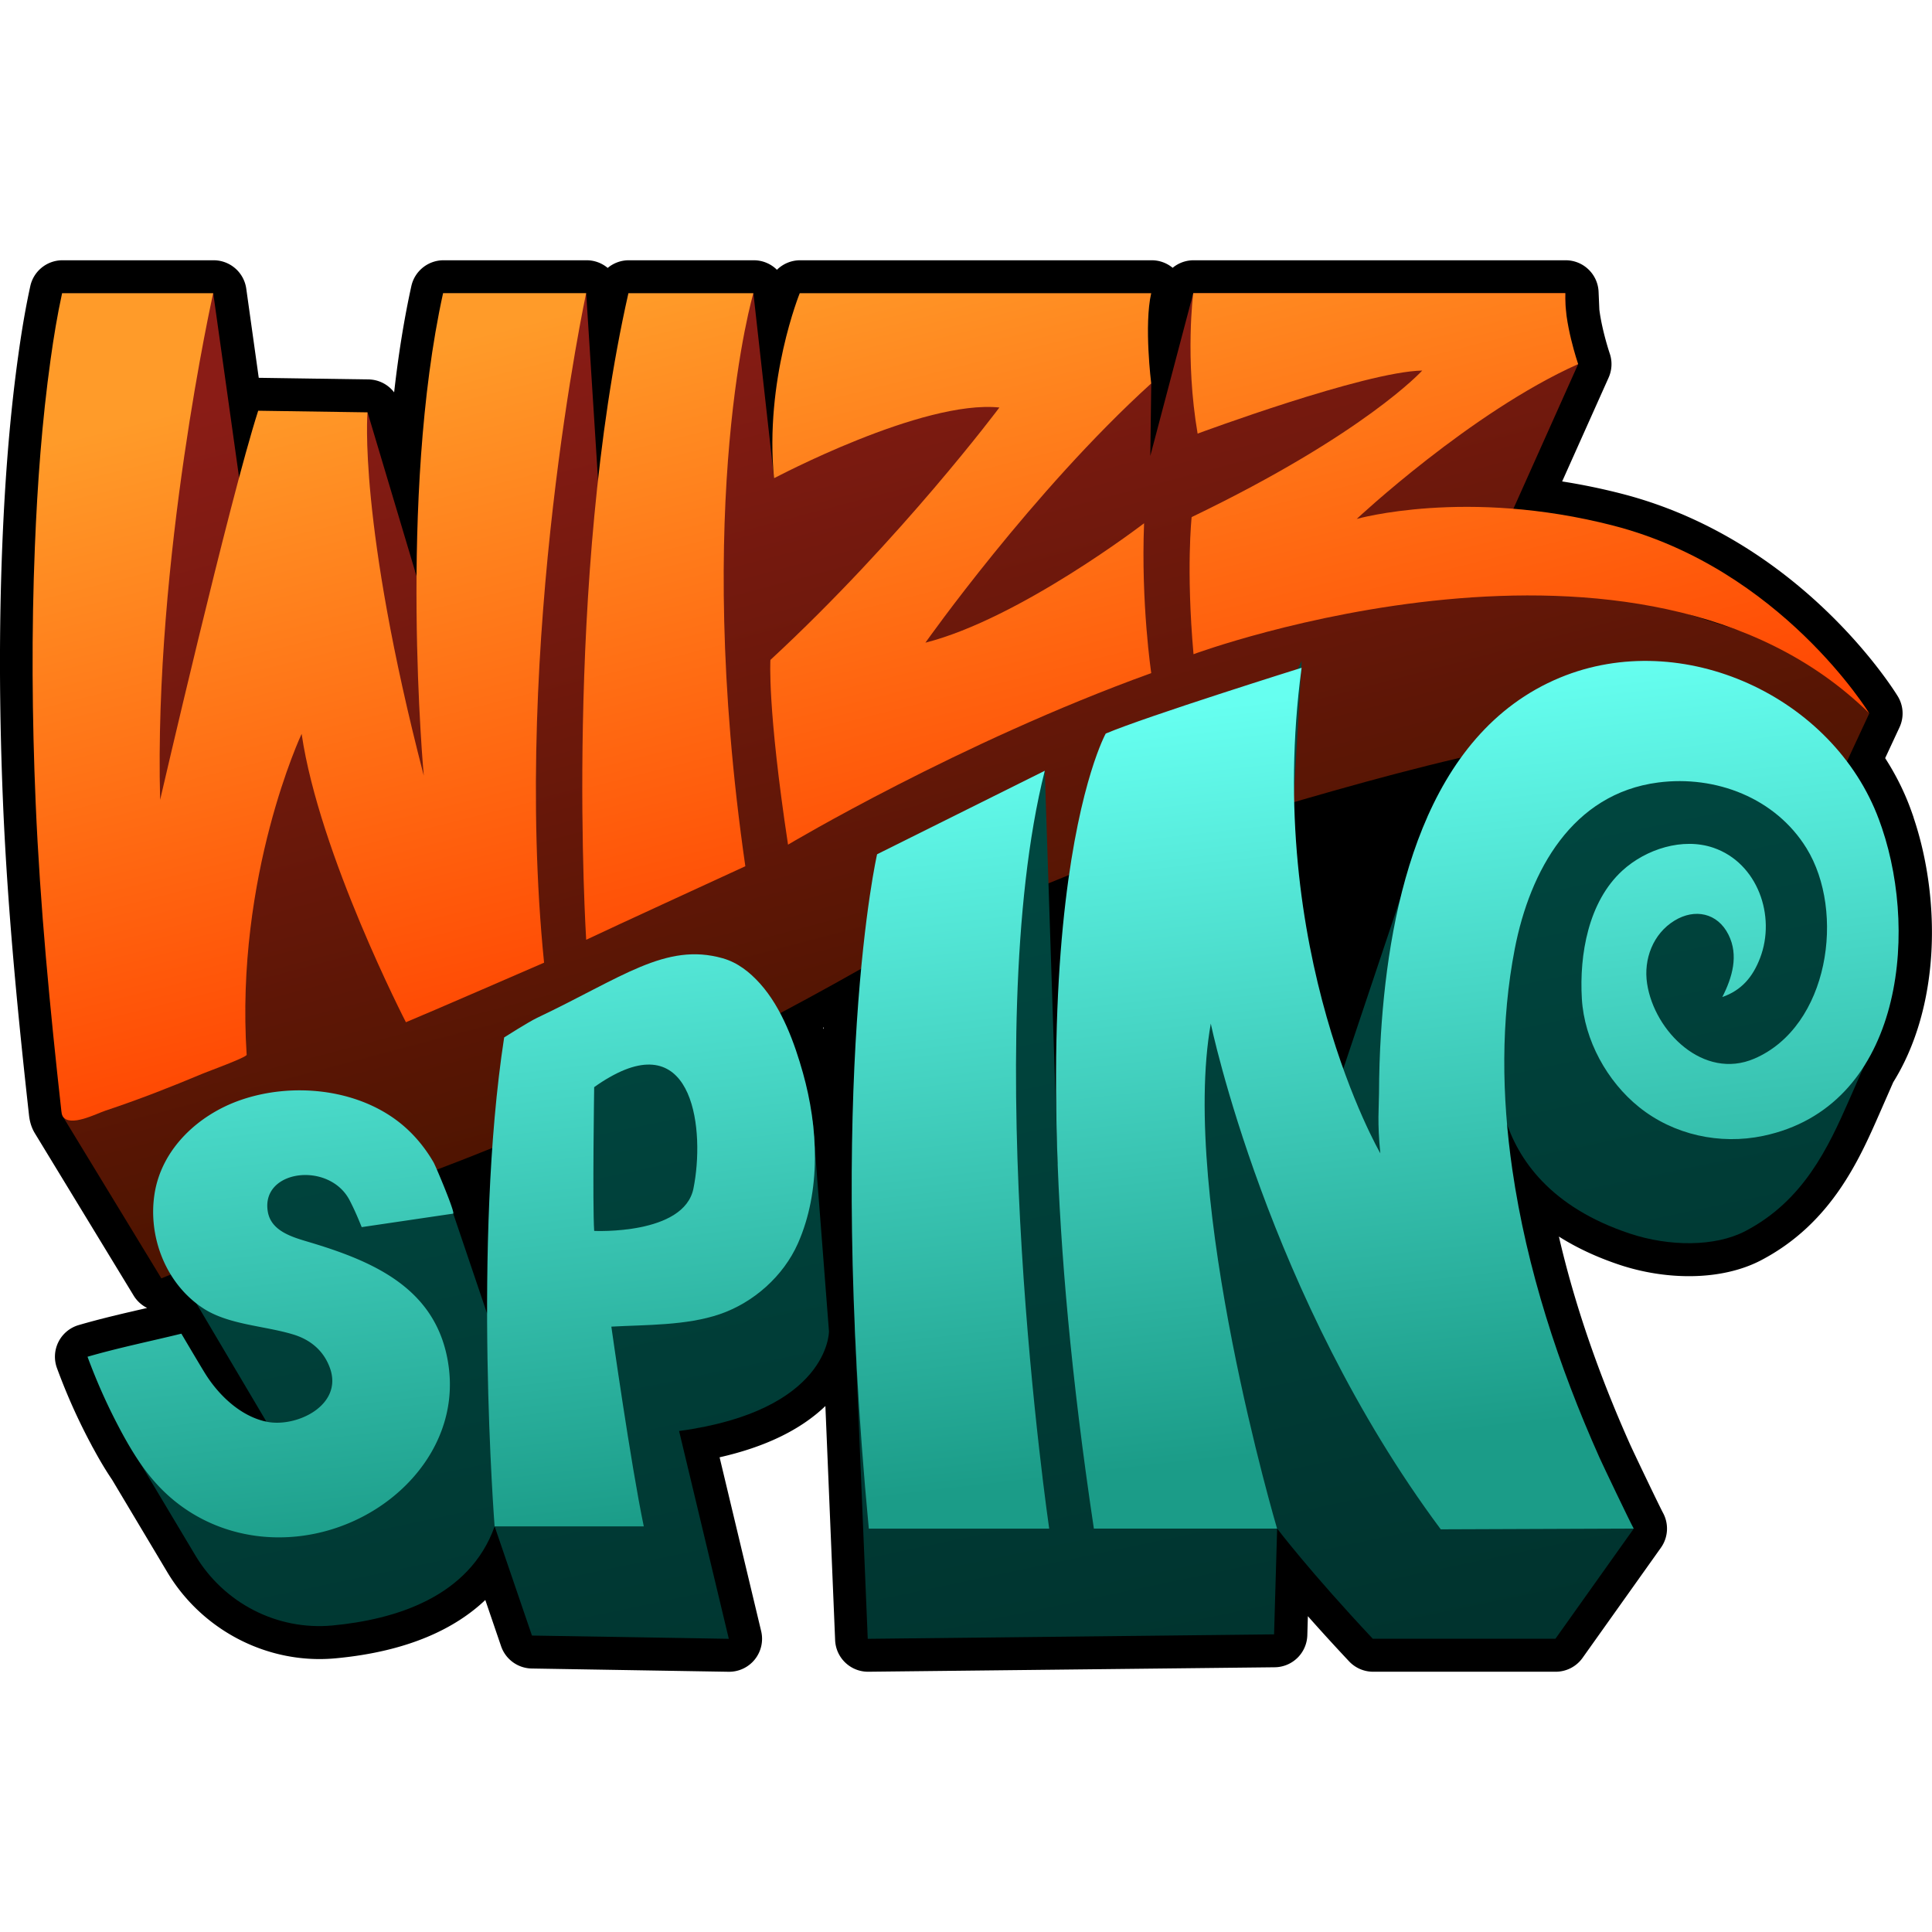
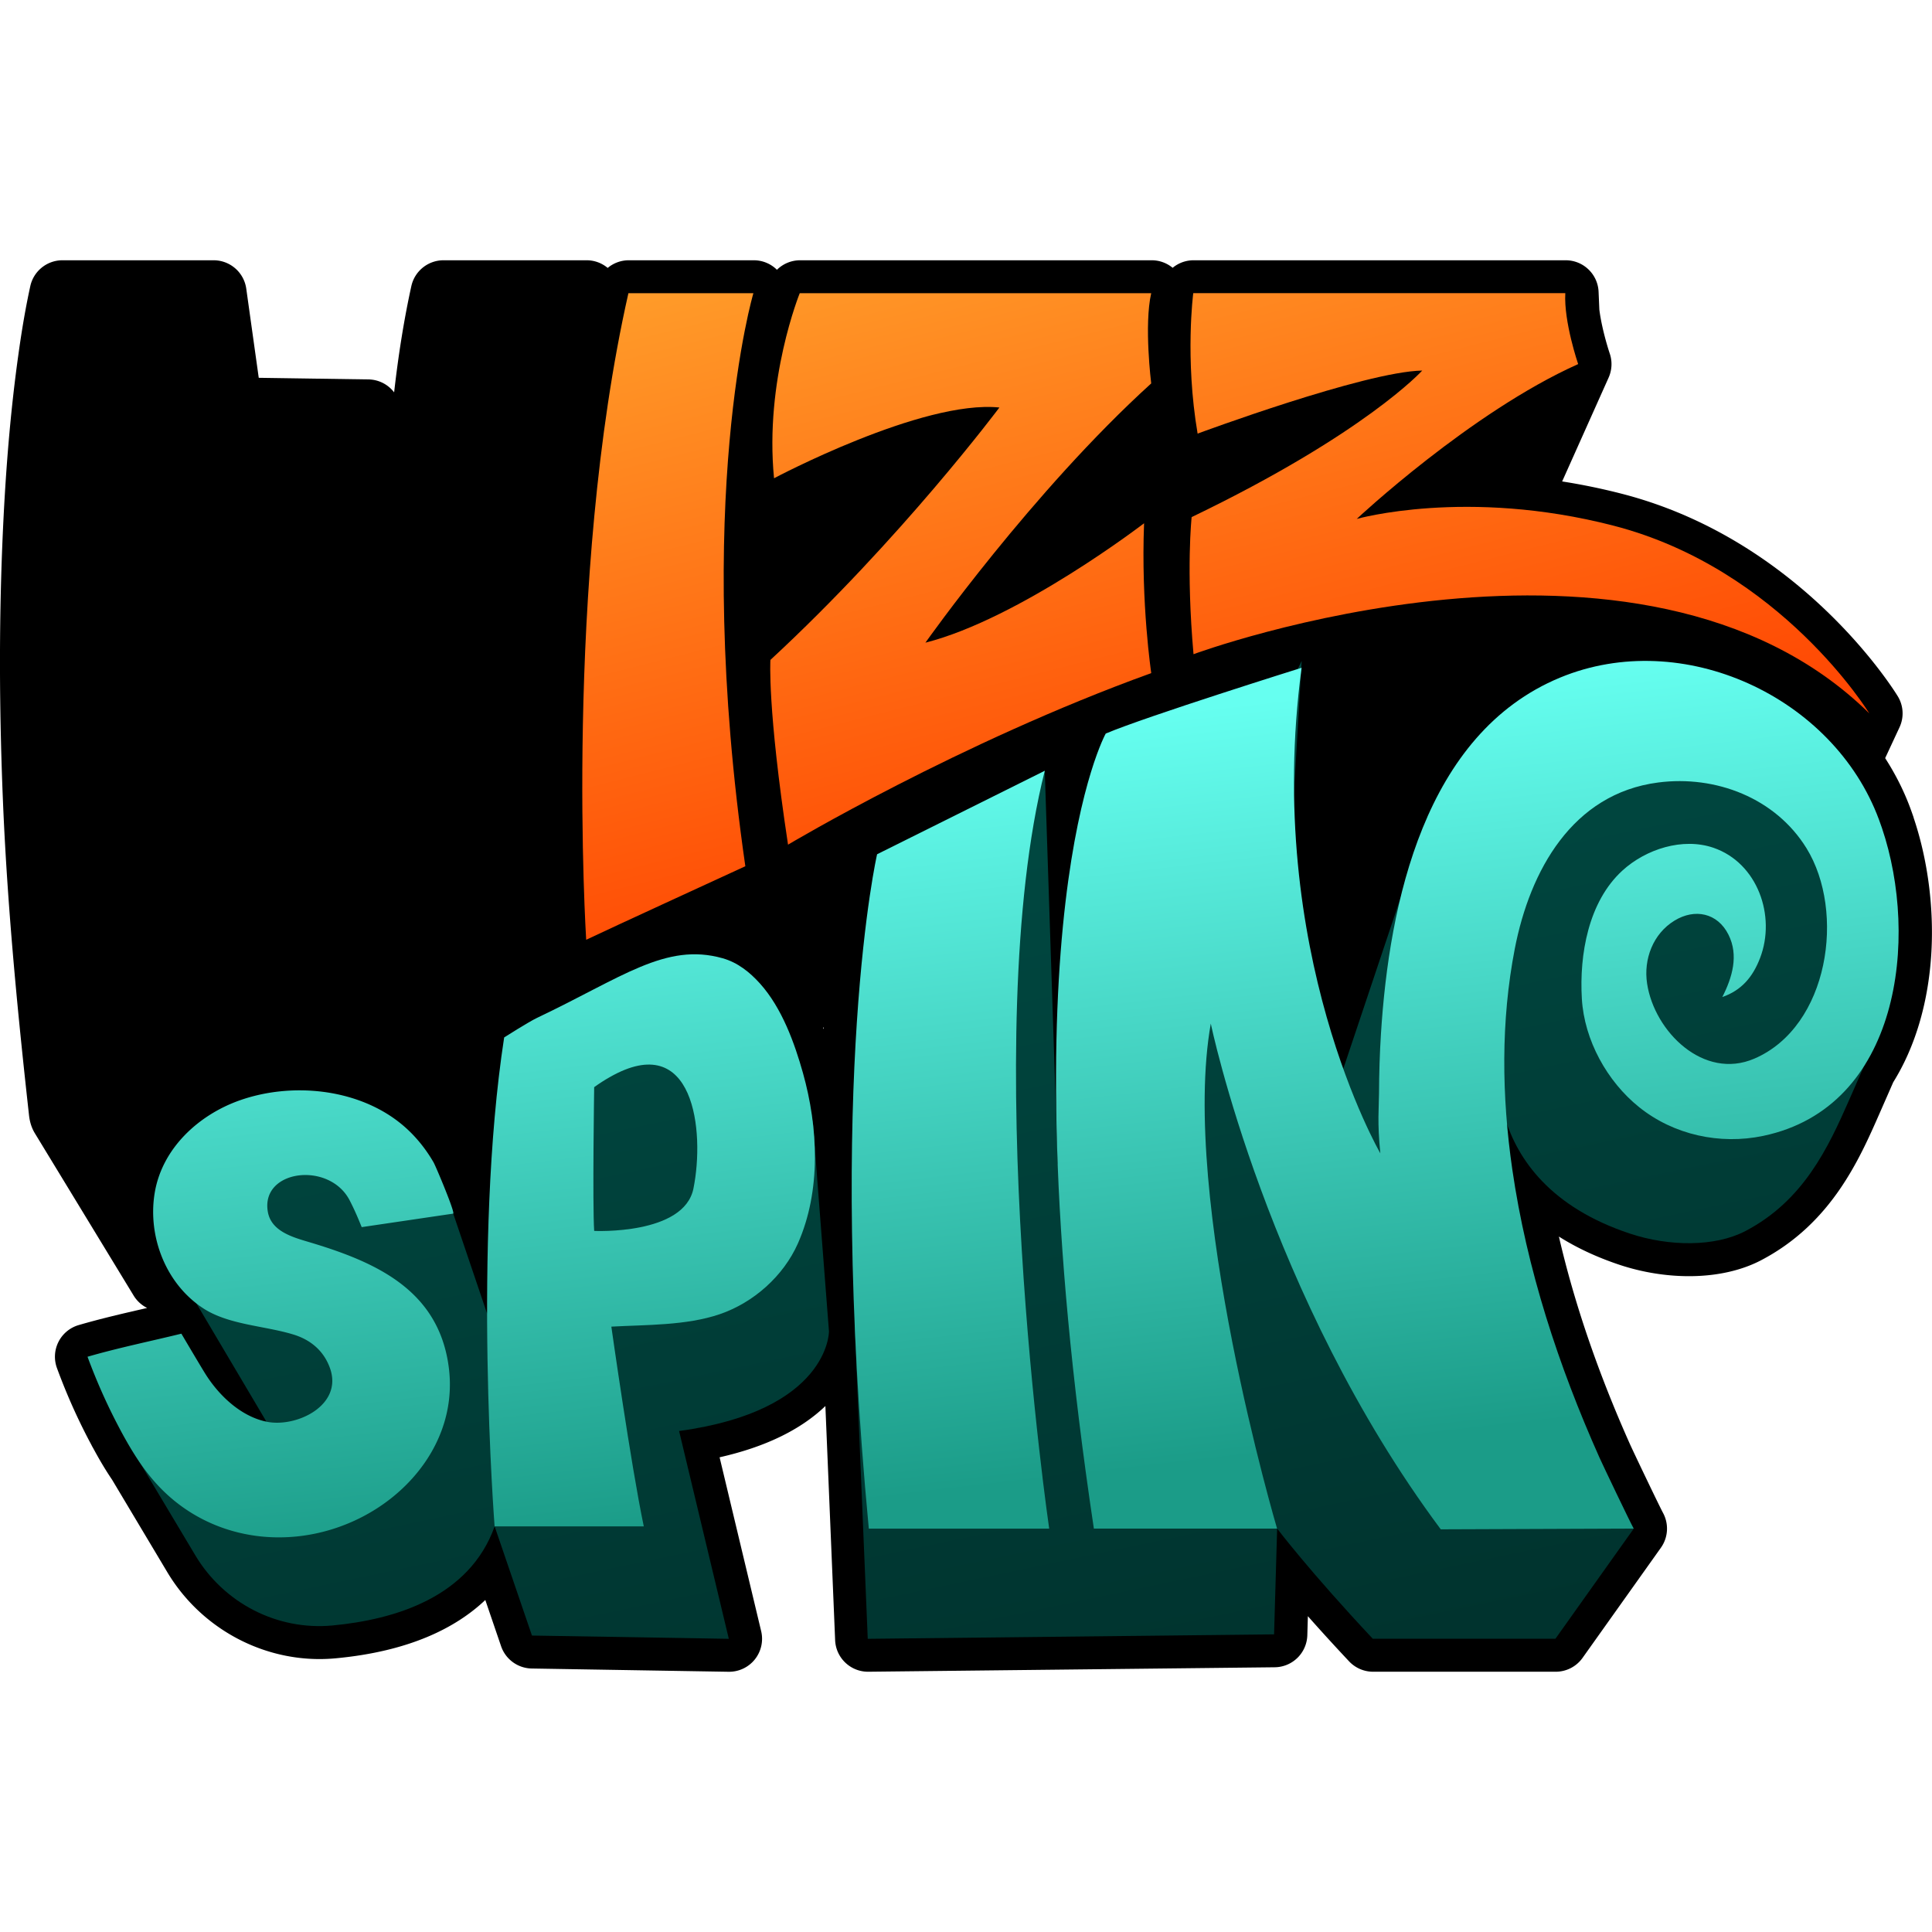
<svg xmlns="http://www.w3.org/2000/svg" xmlns:xlink="http://www.w3.org/1999/xlink" id="Layer_2" viewBox="0 0 527.6 385.47" width="150" height="150">
  <defs>
    <linearGradient id="linear-gradient" x1="215.84" x2="273.59" y1="-2.55" y2="215.75" gradientUnits="userSpaceOnUse">
      <stop offset="0" stop-color="#8a1c16" />
      <stop offset="1" stop-color="#4d1400" />
    </linearGradient>
    <linearGradient id="linear-gradient-2" x1="443.04" x2="490.93" y1="126.59" y2="354.75" gradientUnits="userSpaceOnUse">
      <stop offset="0" stop-color="#004740" />
      <stop offset="1" stop-color="#00332e" />
    </linearGradient>
    <linearGradient xlink:href="#linear-gradient-2" id="linear-gradient-3" x1="110.48" x2="158.36" y1="196.39" y2="424.55" />
    <linearGradient xlink:href="#linear-gradient-2" id="linear-gradient-4" x1="312.22" x2="360.11" y1="154.05" y2="382.21" />
    <linearGradient id="linear-gradient-5" x1="161.22" x2="184.83" y1="141.46" y2="344.96" gradientUnits="userSpaceOnUse">
      <stop offset="0" stop-color="#66fff0" />
      <stop offset="1" stop-color="#1b9c88" />
    </linearGradient>
    <linearGradient xlink:href="#linear-gradient-5" id="linear-gradient-6" x1="248.34" x2="271.95" y1="131.36" y2="334.85" />
    <linearGradient xlink:href="#linear-gradient-5" id="linear-gradient-7" x1="391.19" x2="414.79" y1="114.78" y2="318.28" />
    <linearGradient xlink:href="#linear-gradient-5" id="linear-gradient-8" x1="59.18" x2="82.79" y1="153.3" y2="356.8" />
    <linearGradient id="linear-gradient-9" x1="66.94" x2="115.5" y1="36.24" y2="227.5" gradientUnits="userSpaceOnUse">
      <stop offset="0" stop-color="#ff9b29" />
      <stop offset="1" stop-color="#ff4200" />
    </linearGradient>
    <linearGradient xlink:href="#linear-gradient-9" id="linear-gradient-10" x1="161.33" x2="209.88" y1="12.28" y2="203.54" />
    <linearGradient xlink:href="#linear-gradient-9" id="linear-gradient-11" x1="241.35" x2="289.9" y1="-8.04" y2="183.22" />
    <linearGradient xlink:href="#linear-gradient-9" id="linear-gradient-12" x1="377.98" x2="426.54" y1="-42.72" y2="148.54" />
    <style>.cls-1{fill:url(#linear-gradient-8)}.cls-2{fill:url(#linear-gradient-7)}.cls-3{fill:url(#linear-gradient-5)}.cls-4{fill:url(#linear-gradient-6)}.cls-5{fill:url(#linear-gradient-9)}.cls-6{fill:url(#linear-gradient-4)}.cls-7{fill:url(#linear-gradient-3)}.cls-8{fill:url(#linear-gradient-2)}.cls-9{fill:url(#linear-gradient)}.cls-10{fill:url(#linear-gradient-10)}.cls-11{fill:url(#linear-gradient-11)}.cls-12{fill:url(#linear-gradient-12)}</style>
  </defs>
  <g id="Layer_2-2">
    <path d="M522.59 152.21c-.29-.86-.59-1.7-.89-2.51 0-.02-.02-.04-.02-.06-1.76-4.75-4.07-9.32-6.87-13.67l3.92-8.42a8.986 8.986 0 0 0-.48-8.48c-1.06-1.74-26.55-42.71-75.3-55.28-5.38-1.39-10.85-2.52-16.35-3.38l12.69-28.35c.93-2.08 1.04-4.44.3-6.6-.02-.05-2.1-6.22-2.83-11.95l-.21-4.88c-.2-4.82-4.17-8.62-8.99-8.62h-101.6c-2.15 0-4.16.76-5.73 2.06A8.945 8.945 0 0 0 314.5.01h-96c-2.42 0-4.68.97-6.33 2.6a8.961 8.961 0 0 0-6.33-2.6h-34.13c-2.17 0-4.19.78-5.76 2.09a8.962 8.962 0 0 0-5.76-2.09h-39.07c-4.22 0-7.88 2.94-8.79 7.06-1.94 8.82-3.51 18.51-4.7 29.01a8.973 8.973 0 0 0-7.02-3.53l-29.85-.44h-.1L67.25 7.76A9.004 9.004 0 0 0 58.34.01H17.06c-4.23 0-7.89 2.95-8.79 7.08-1.22 5.61-2.26 11.54-3.25 18.69-2.16 15.39-3.6 32.4-4.39 51.97-.91 22.6-.84 45.76.21 70.81 1.28 30.02 4.29 59.72 7.07 84.8 0 .03 0 .07.01.1.11.91.36 2.97 1.67 5.07l26.9 44.2a9.03 9.03 0 0 0 3.69 3.39c-.31.07-.62.14-.92.21-5.78 1.33-11.76 2.71-17.76 4.46a9 9 0 0 0-5.94 11.76c2.56 6.96 5.46 13.49 8.87 19.97 0 .02.02.03.03.05l.49.92.04.08c.13.26.26.52.42.77 1.84 3.41 3.5 6.18 5.19 8.67l15.11 25.3C54.46 372.93 70.38 382 87.26 382c1.48 0 2.98-.07 4.45-.21 20.04-1.88 32.76-8.28 40.82-15.92l4.31 12.62a9.012 9.012 0 0 0 8.37 6.09l53.75.89h.15a9.001 9.001 0 0 0 8.75-11.1l-11.35-47.47c12.43-2.81 22.11-7.49 28.89-14l2.66 63.93c.2 4.83 4.17 8.63 8.99 8.63h.1l110.96-1.22a9 9 0 0 0 8.9-8.74l.15-5.21c3.25 3.67 7 7.8 11.25 12.33a9.012 9.012 0 0 0 6.56 2.84h49.87c2.91 0 5.65-1.41 7.33-3.78l21.4-30.09c1.99-2.8 2.21-6.48.58-9.5-1.01-1.86-8.03-16.54-9.02-18.75-8.68-19.42-15.19-38.42-19.42-56.72 4.63 2.93 10.11 5.57 16.6 7.73 6.09 2.02 12.63 3.09 18.92 3.09 7.45 0 14.25-1.5 19.68-4.34 19.17-10.04 26.81-27.45 32.39-40.16l1.18-2.69c.85-1.92 1.69-3.85 2.53-5.77 6.08-9.75 9.68-22.06 10.43-35.65.68-12.32-1.05-25.32-4.87-36.62ZM224.8 209.59c.06-.03.12-.07.18-.1l-.03.49c-.05-.13-.1-.26-.15-.4Z" />
-     <path d="m510.47 123.75-17.12 36.81s-20.3-33.96-49.35-32.11c-36.38 2.32-87.48 18.61-129.62 31.15-15.94 4.75-64.76 25.68-79.23 33.89-78.82 44.73-139.66 63.23-139.66 63.23l-51.42 21.32-26.93-44.25L44.61 19.48 58.23 9l9.27 66.06 17-.54 15.88-32.97 13.44 44.96 10.01-2.2L160.08 9l4.4 69.33L205.74 9l5.64 50.54 48.17-30.82 54.84 4.92-.26 19.8L325.86 9h101.6l.74 17.56 2.77 1.81-23 51.38 85.45 27.22 17.04 16.78Z" class="cls-9" />
  </g>
  <g id="Layer_3">
    <path d="M514.77 207.03c-3.26 7.43-6.53 14.85-9.79 22.28-5.77 13.12-12.48 27.5-28.32 35.8-8.3 4.35-20.83 4.27-31.59.69-43.39-14.42-35.58-52.15-35.58-52.15l6.99-75.71 65.4-7.17 17.02 34.03 15.87 42.22Z" class="cls-8" />
    <path d="M226.37 292.64s0 21.54-40.92 27.08l13.58 56.75-53.76-.89-10.19-29.81c-6.88 19.31-27.21 25.46-44.3 27.06-15.11 1.41-29.65-6.12-37.43-19.14l-20.33-34.01 39.73-2.52-30.34-51.23 35.33-23.55 46.03 17.97 9.27 27.37 15.28-65.55 41.25-7.15 32.37 19.94 4.45 57.68Z" class="cls-7" />
    <path d="m233.42 291.28 3.55 85.19 110.96-1.22.84-28.88s8.95 11.8 26.12 30.09h49.87l21.4-30.09-28.5-9.57-10.04-80.23 20.18-132.83-37.76 27.78-27.43 81.89-12-40.65 4.86-83.34-66.62 137.43-3.54-107.44-43.3 37.99-8.59 113.87" class="cls-6" />
  </g>
  <g id="Layer_1-2">
    <path d="M207.54 197.52c-2.8-3.11-6.1-5.74-10.2-6.9-15.56-4.4-27.51 5.29-50.66 16.27-2.32 1.1-9 5.35-9 5.35-8.65 56.04-2.61 133.53-2.61 133.53h40.74c-3.51-16.71-8.86-54.55-8.86-54.55 9.54-.53 20.42-.27 29.58-3.39 9.23-3.14 17.41-10.4 21.37-19.34 6.37-14.4 5.55-31.68 1.37-46.56-2.25-8.02-5.71-17.72-11.73-24.41Zm-18.17 55.98c-2.58 12.77-27.11 11.58-27.11 11.58-.48-7.45 0-39.26 0-39.26 1.48-1.06 2.88-1.96 4.23-2.72 23.12-13.23 26.03 14.81 22.88 30.4Z" class="cls-3" />
    <path d="m285.31 139.42-45.79 22.8s-13.97 60.74-2.26 184.17h49.26s-19.57-134.02-1.21-206.96Z" class="cls-4" />
    <path d="M355.47 111.29s-42.45 13.28-53.51 17.97c0 0-28.25 50.58-3.24 217.11h50.03s-26.61-90.01-18.1-137.91c0 0 15.44 74.51 62.8 138.11l52.69-.2c-1.25-2.29-8.39-17.26-9.33-19.35-11.21-25.08-19.88-51.54-23.83-78.78-2.89-19.97-3.16-40.43.7-60.29 4.13-21.18 15.64-42.29 39.16-45.33 15.68-2.03 32 4.21 40.48 17.94 10.72 17.36 6.16 48.7-14.23 57.47-13.83 5.95-27.29-7.36-29.29-20.48-1.02-6.67 1.62-13.64 7.5-17.22 5.51-3.36 11.72-2.12 14.71 3.83 2.86 5.68 1.04 11.73-1.67 17.05 5.19-1.81 8.3-5.39 10.32-10.68 4.39-11.48-.7-25.95-12.74-30.08-8.4-2.88-18.45.37-24.85 6.21-9.33 8.52-11.8 22.97-11.09 35.02.67 11.29 6.87 22.56 15.64 29.6 9.42 7.57 22.05 10.33 33.87 7.85 37.3-7.81 42.64-53.93 32.45-84.06-.26-.78-.53-1.55-.82-2.31-12.45-33.62-53.66-52.62-87.09-38.78-37.04 15.34-46.67 61.65-48.91 97.26-.34 5.43-.51 10.86-.53 16.3-.02 3.82-.51 7.82.36 16.35 0 0-31.91-55.03-21.5-132.61Z" class="cls-2" />
    <path d="M98.8 264.04s24.93-3.68 24.95-3.68c.66-.1-4.71-12.88-5.34-13.99-2.52-4.36-5.82-8.25-9.84-11.3-11.8-8.96-29.1-10.51-42.89-5.72-11.49 3.99-21.56 13.29-23.48 25.63-1.84 11.79 3.14 24.59 13.26 31.21 6.98 4.57 16.81 4.77 24.69 7.19 4.54 1.39 8.27 4.34 9.99 9.25 3.54 10.12-9.26 16.26-17.4 14.54-6.98-1.47-12.91-7.11-16.61-12.98-1.33-2.12-6.6-11.05-6.6-11.05-8.44 2.07-17.05 3.82-25.63 6.3 2.46 6.65 5.24 12.9 8.39 18.9s6.66 11.95 11.53 16.95c13.82 14.2 34.76 17.08 52.56 9.11 15.84-7.08 27.87-22.47 26.35-40.41a39.29 39.29 0 0 0-.53-3.9c-3.66-19.58-20.46-26.79-37.91-31.99-4.45-1.32-10.2-2.95-11.14-8.19-2.08-11.57 16.78-13.95 22.34-3.17 2 3.86 3.23 7.3 3.31 7.31Z" class="cls-1" />
-     <path d="M16.95 9h41.27S41.98 81.5 43.73 147.35c0 0 18.88-81.66 26.78-106.25l29.85.44s-2.63 29.85 15.37 99.22c0 0-7.02-75.95 5.27-131.77h39.07s-20.35 94.92-11.49 182.84c0 0-32.38 14.07-37.73 16.26 0 0-23.65-45.82-28.48-78.75 0 0-18.17 38.68-15.01 87.64.04.69-10.67 4.58-11.89 5.1-4.39 1.84-8.8 3.63-13.25 5.34-4.44 1.7-8.92 3.32-13.44 4.82-2.47.82-9.67 4.59-11.63 1.56-.27-.42-.33-.93-.39-1.43-3.11-28-5.82-56.03-7.02-84.19-.99-23.34-1.16-46.73-.21-70.07.69-17.08 1.93-34.17 4.3-51.1.84-6.04 1.83-12.06 3.13-18.01Z" class="cls-5" />
    <path d="M171.61 9h34.13s-16.68 56.1-2.2 156.49c0 0-38.26 17.58-43.46 20.08 0 0-6.25-97.91 11.53-176.57Z" class="cls-10" />
    <path d="M218.4 9s-9.66 23.76-7.02 50.54c0 0 40.46-21.51 61.54-19.32 0 0-26.76 35.83-62.53 68.93 0 0-.89 12.82 4.81 50.45 0 0 46.7-27.89 99.19-46.85 0 0-2.83-18.96-1.96-40.92 0 0-33.93 26.06-59.71 32.61 0 0 29.12-41.27 61.66-70.8 0 0-2-15.91 0-24.64H218.4Z" class="cls-11" />
    <path d="M325.86 9s-2.32 17.71 1.19 38.35c0 0 45.59-16.93 61.34-17.22 0 0-15.55 17.19-62.97 40.02 0 0-1.55 14.15.51 37.44 0 0 122.13-45.22 184.54 16.15 0 0-24.09-39.45-69.87-51.26-40.13-10.36-70.1-1.83-70.1-1.83s31.06-29.12 60.47-42.29c0 0-3.95-11.52-3.51-19.37h-101.6Z" class="cls-12" />
  </g>
</svg>